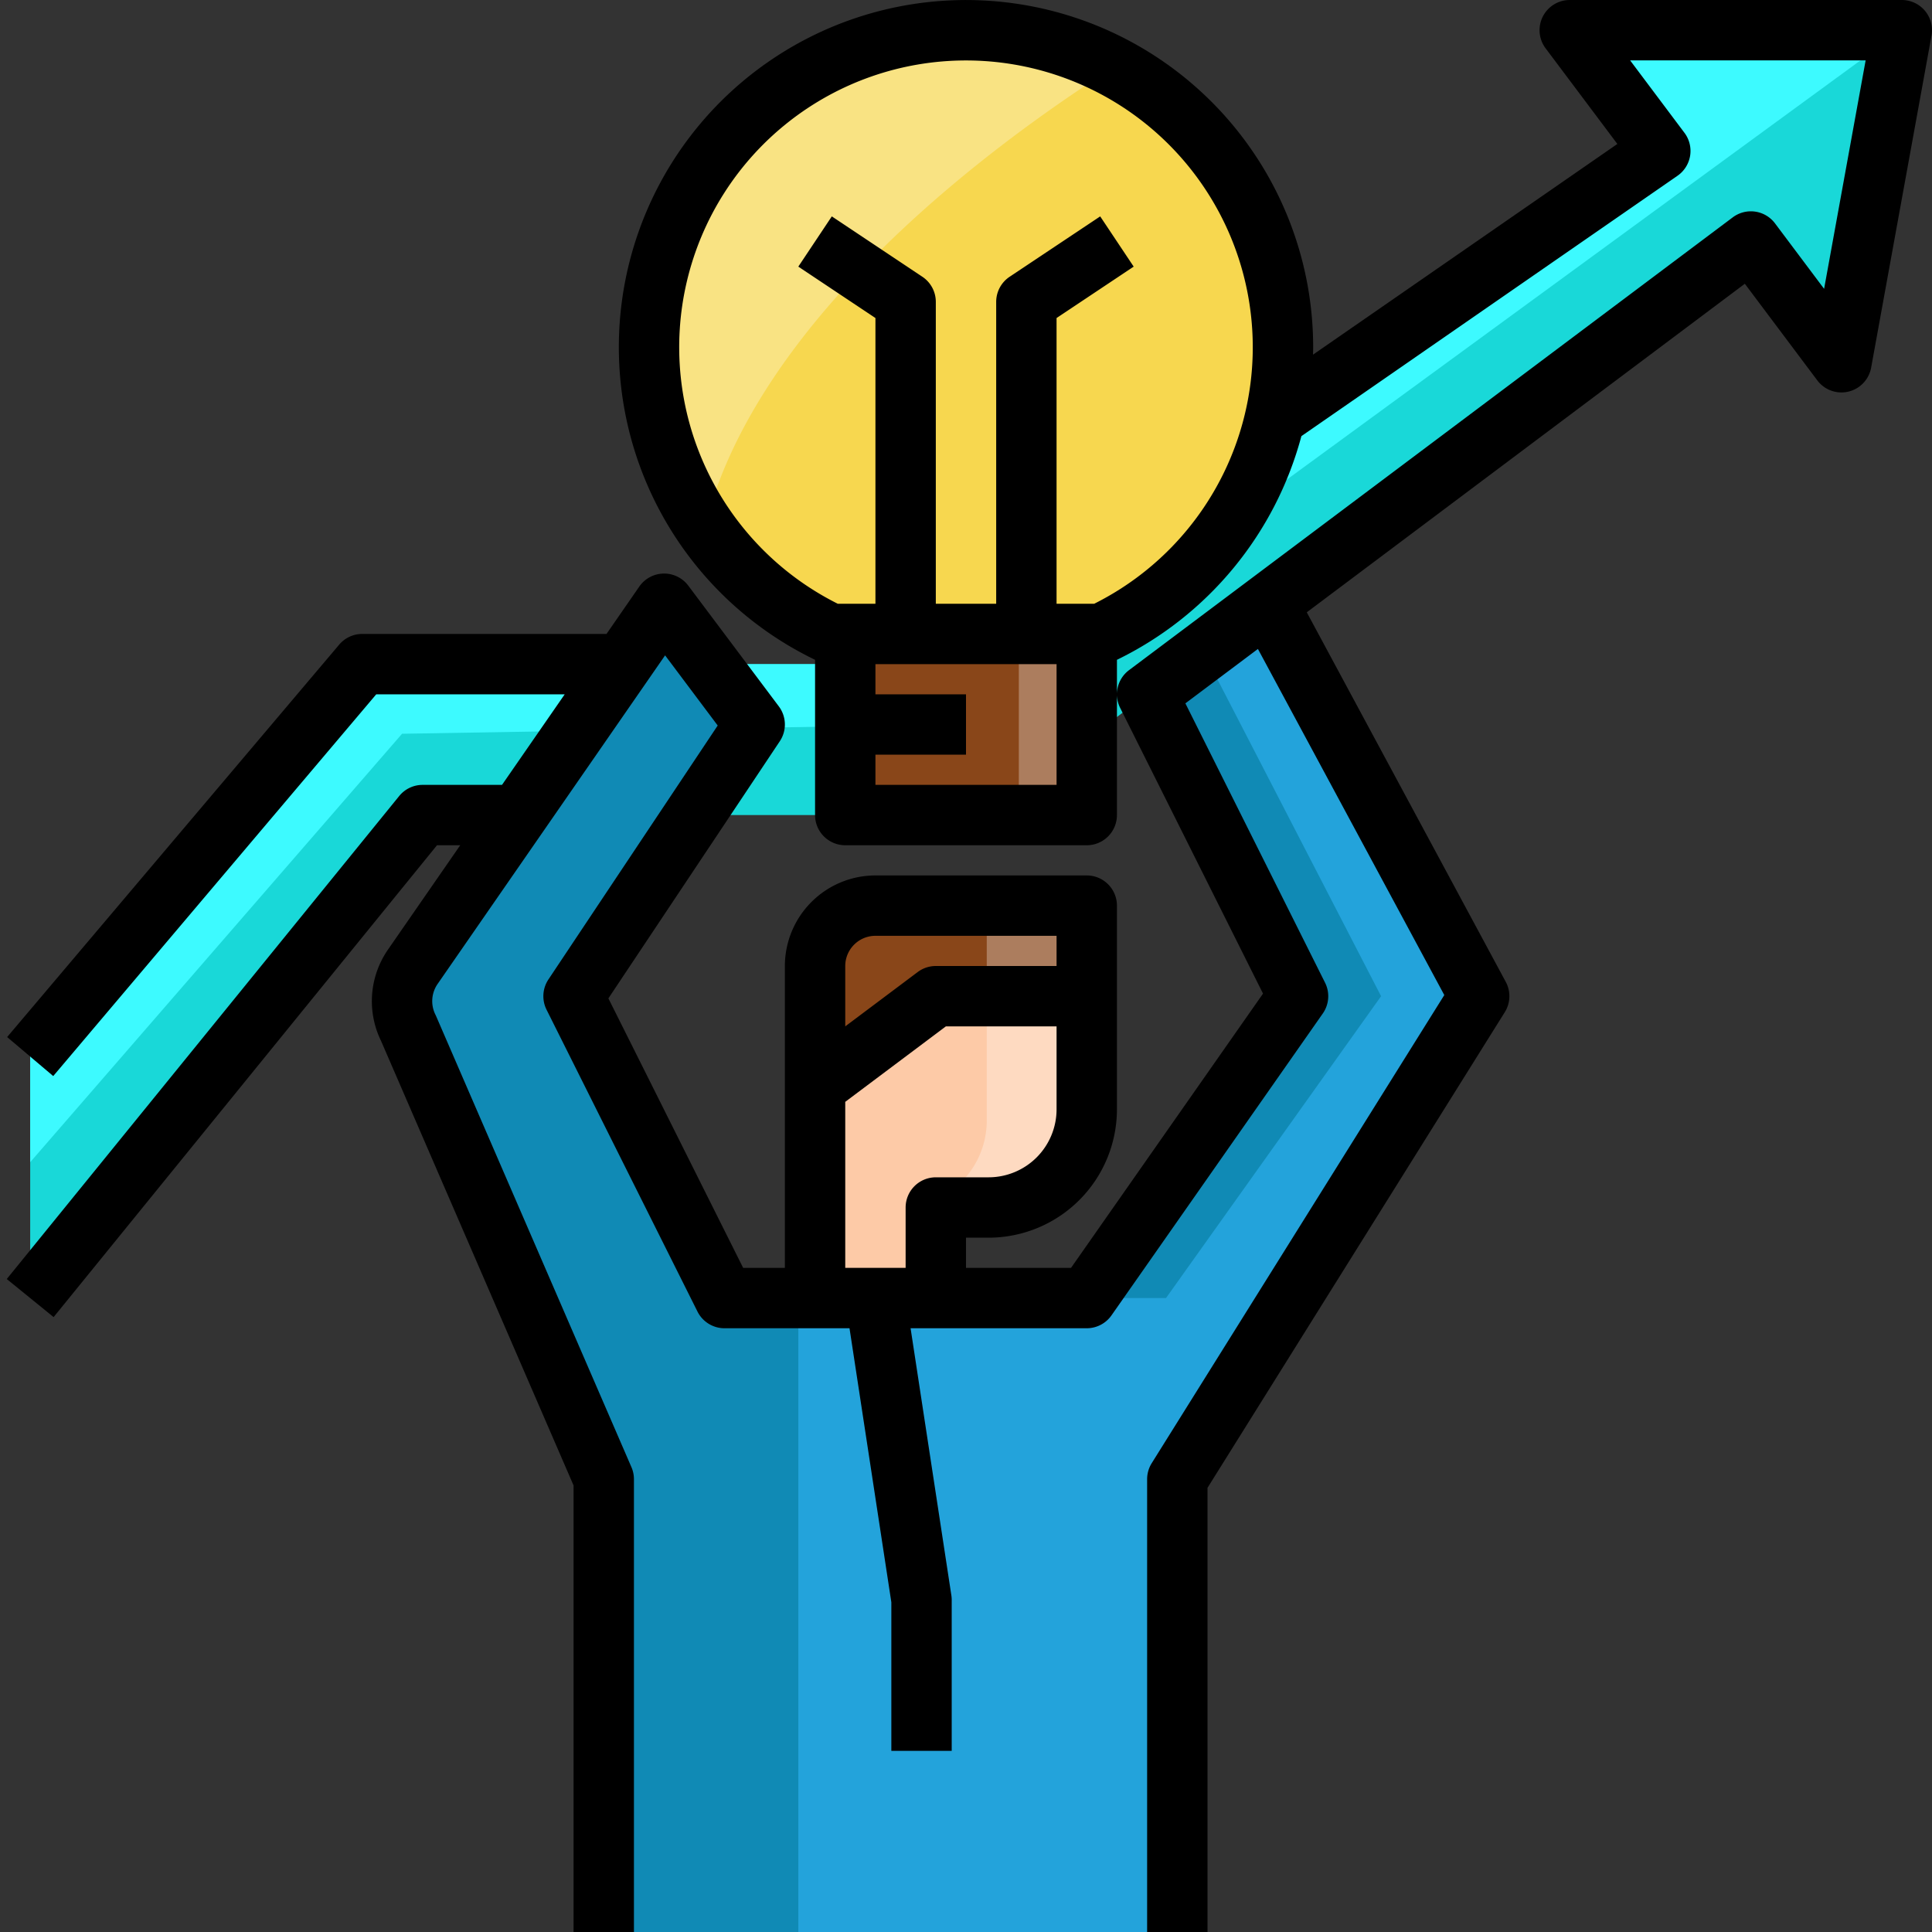
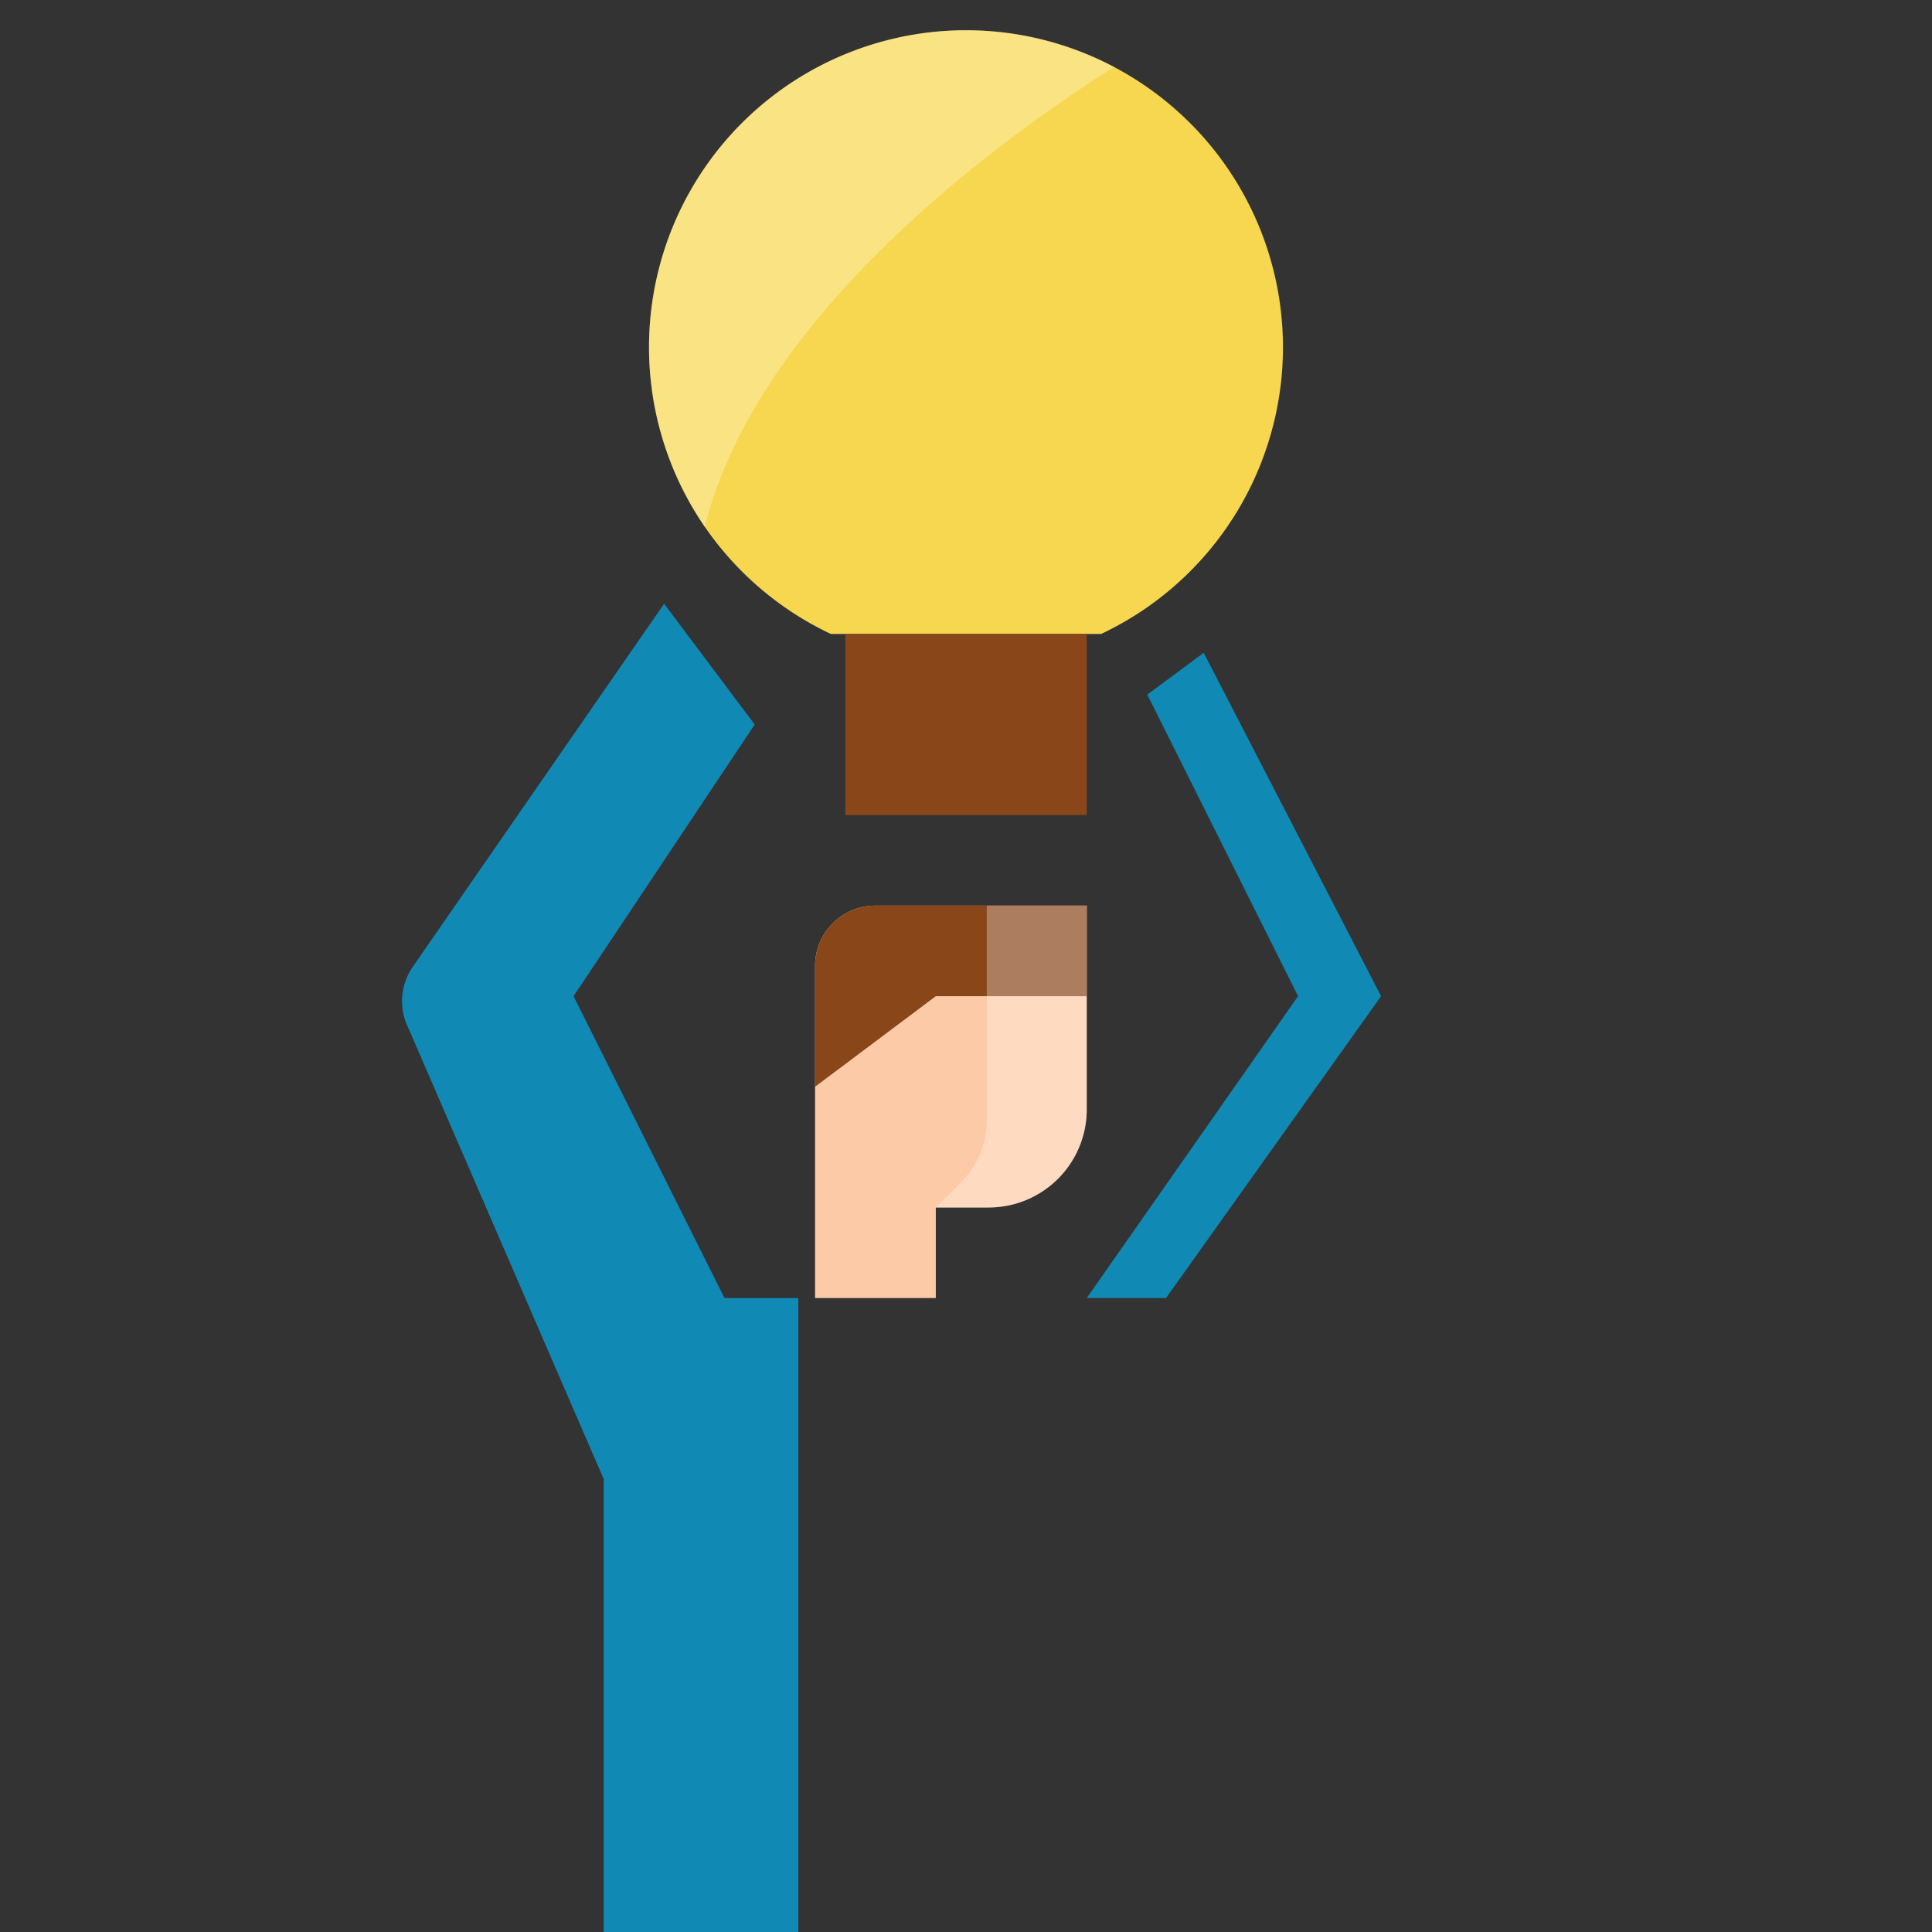
<svg xmlns="http://www.w3.org/2000/svg" id="Layer_2_copy" height="512" viewBox="0 0 512 512" width="512" data-name="Layer 2 copy">
  <rect x="0" y="0" width="512" height="512" fill="#333333" stroke="none" />
-   <path d="m8 280 88-104h147.556l193.044-140.533-20.6-27.467h88l-16 88-24-32-202.667 152h-149.333l-104 128z" fill="#19d8d8" />
-   <path d="m436.6 35.467-193.044 140.533h-147.556l-88 104v28l98.548-113.545 145.666-2.455 251.786-184h-88z" fill="#3dfaff" />
-   <path d="m160 512v-120l-51.763-119.526a16 16 0 0 1 1.156-16.263l66.607-96.211 24 32-48 72 40 80h96l56-80-40-80 32-24 56 104-80 128v120" fill="#23a3db" />
  <path d="m216 344h32v-24h14a26 26 0 0 0 26-26v-54h-56a16 16 0 0 0 -16 16z" fill="#fdcaa7" />
  <path d="m220.172 168a84 84 0 1 1 71.651 0z" fill="#f7d74f" />
  <path d="m224 168h64v48h-64z" fill="#894619" />
  <path d="m288 264v-24h-56a16 16 0 0 0 -16 16v32l32-24z" fill="#894619" />
  <path d="m186.776 139.584c14.063-56.123 77.976-102.493 108.469-121.852a84 84 0 0 0 -108.469 121.852z" fill="#fff" opacity=".3" />
  <path d="m192 344-40-80 48-72-24-32-66.607 96.211a16 16 0 0 0 -1.156 16.263l51.763 119.526v120h51.563v-168z" fill="#108ab5" />
-   <path d="m270 168h18v48h-18z" fill="#fff" opacity=".3" />
  <path d="m288 294v-54h-26.5v56.969a23.009 23.009 0 0 1 -6.739 16.27l-6.761 6.761h14a26 26 0 0 0 26-26z" fill="#fff" opacity=".3" />
-   <path d="m366 264-47-91-14.962 11.076 39.962 79.924-56 80h21z" fill="#108ab5" />
-   <path d="m504 0h-88a8 8 0 0 0 -6.4 12.8l19.015 25.353-80.65 55.835c.014-.662.036-1.323.036-1.988a92 92 0 1 0 -132 82.859v41.141a8 8 0 0 0 8 8h64a8 8 0 0 0 8-8v-41.143a92.512 92.512 0 0 0 48.882-59.277l99.671-69a8 8 0 0 0 1.846-11.38l-14.4-19.2h62.414l-11.008 60.542-13.006-17.342a8 8 0 0 0 -11.2-1.6l-128 96-32 24a8 8 0 0 0 -2.355 9.979l37.869 75.737-50.879 72.684h-27.835v-8h6a34.038 34.038 0 0 0 34-34v-54a8 8 0 0 0 -8-8h-56a24.027 24.027 0 0 0 -24 24v80h-11.056l-35.713-71.425 45.425-68.138a8 8 0 0 0 -.256-9.237l-24-32a8 8 0 0 0 -12.978.246l-8.69 12.554h-64.732a8 8 0 0 0 -6.107 2.832l-88 104 12.215 10.336 85.602-101.168h49.945l-16.615 24h-21.04a8 8 0 0 0 -6.209 2.955l-104 128 12.418 10.09 101.599-125.045h6.155l-19.147 27.657a24 24 0 0 0 -1.842 24.178l51.026 117.823v118.342h16v-120a8 8 0 0 0 -.659-3.18l-51.764-119.526c-.058-.134-.12-.267-.186-.4a8 8 0 0 1 .578-8.132l60.29-87.085 13.941 18.594-44.86 67.291a8 8 0 0 0 -.5 8.016l40 80a8 8 0 0 0 7.16 4.422h33.129l11.085 72.607v39.393h16v-40a7.926 7.926 0 0 0 -.092-1.207l-10.808-70.793h46.686a8 8 0 0 0 6.554-3.412l56-80a8 8 0 0 0 .6-8.166l-37.014-74.028 19.222-14.416 49.39 91.724-77.536 124.058a8 8 0 0 0 -1.216 4.24v120h16v-117.706l78.784-126.054a8 8 0 0 0 .26-8.033l-52.736-97.938 116.092-87.069 19.2 25.6a8 8 0 0 0 14.271-3.369l16-88a8 8 0 0 0 -7.871-9.431zm-224 208h-48v-8h24v-16h-24v-8h48zm9.98-48h-9.98v-75.719l20.438-13.625-8.875-13.312-24 16a8 8 0 0 0 -3.563 6.656v80h-16v-80a8 8 0 0 0 -3.562-6.656l-24-16-8.875 13.313 20.437 13.624v75.719h-9.986a76 76 0 1 1 67.967 0zm-57.98 88h48v8h-32a8 8 0 0 0 -4.8 1.6l-19.2 14.4v-16a8.009 8.009 0 0 1 8-8zm-8 44 26.667-20h29.333v22a18.021 18.021 0 0 1 -18 18h-14a8 8 0 0 0 -8 8v16h-16z" />
+   <path d="m366 264-47-91-14.962 11.076 39.962 79.924-56 80h21" fill="#108ab5" />
</svg>